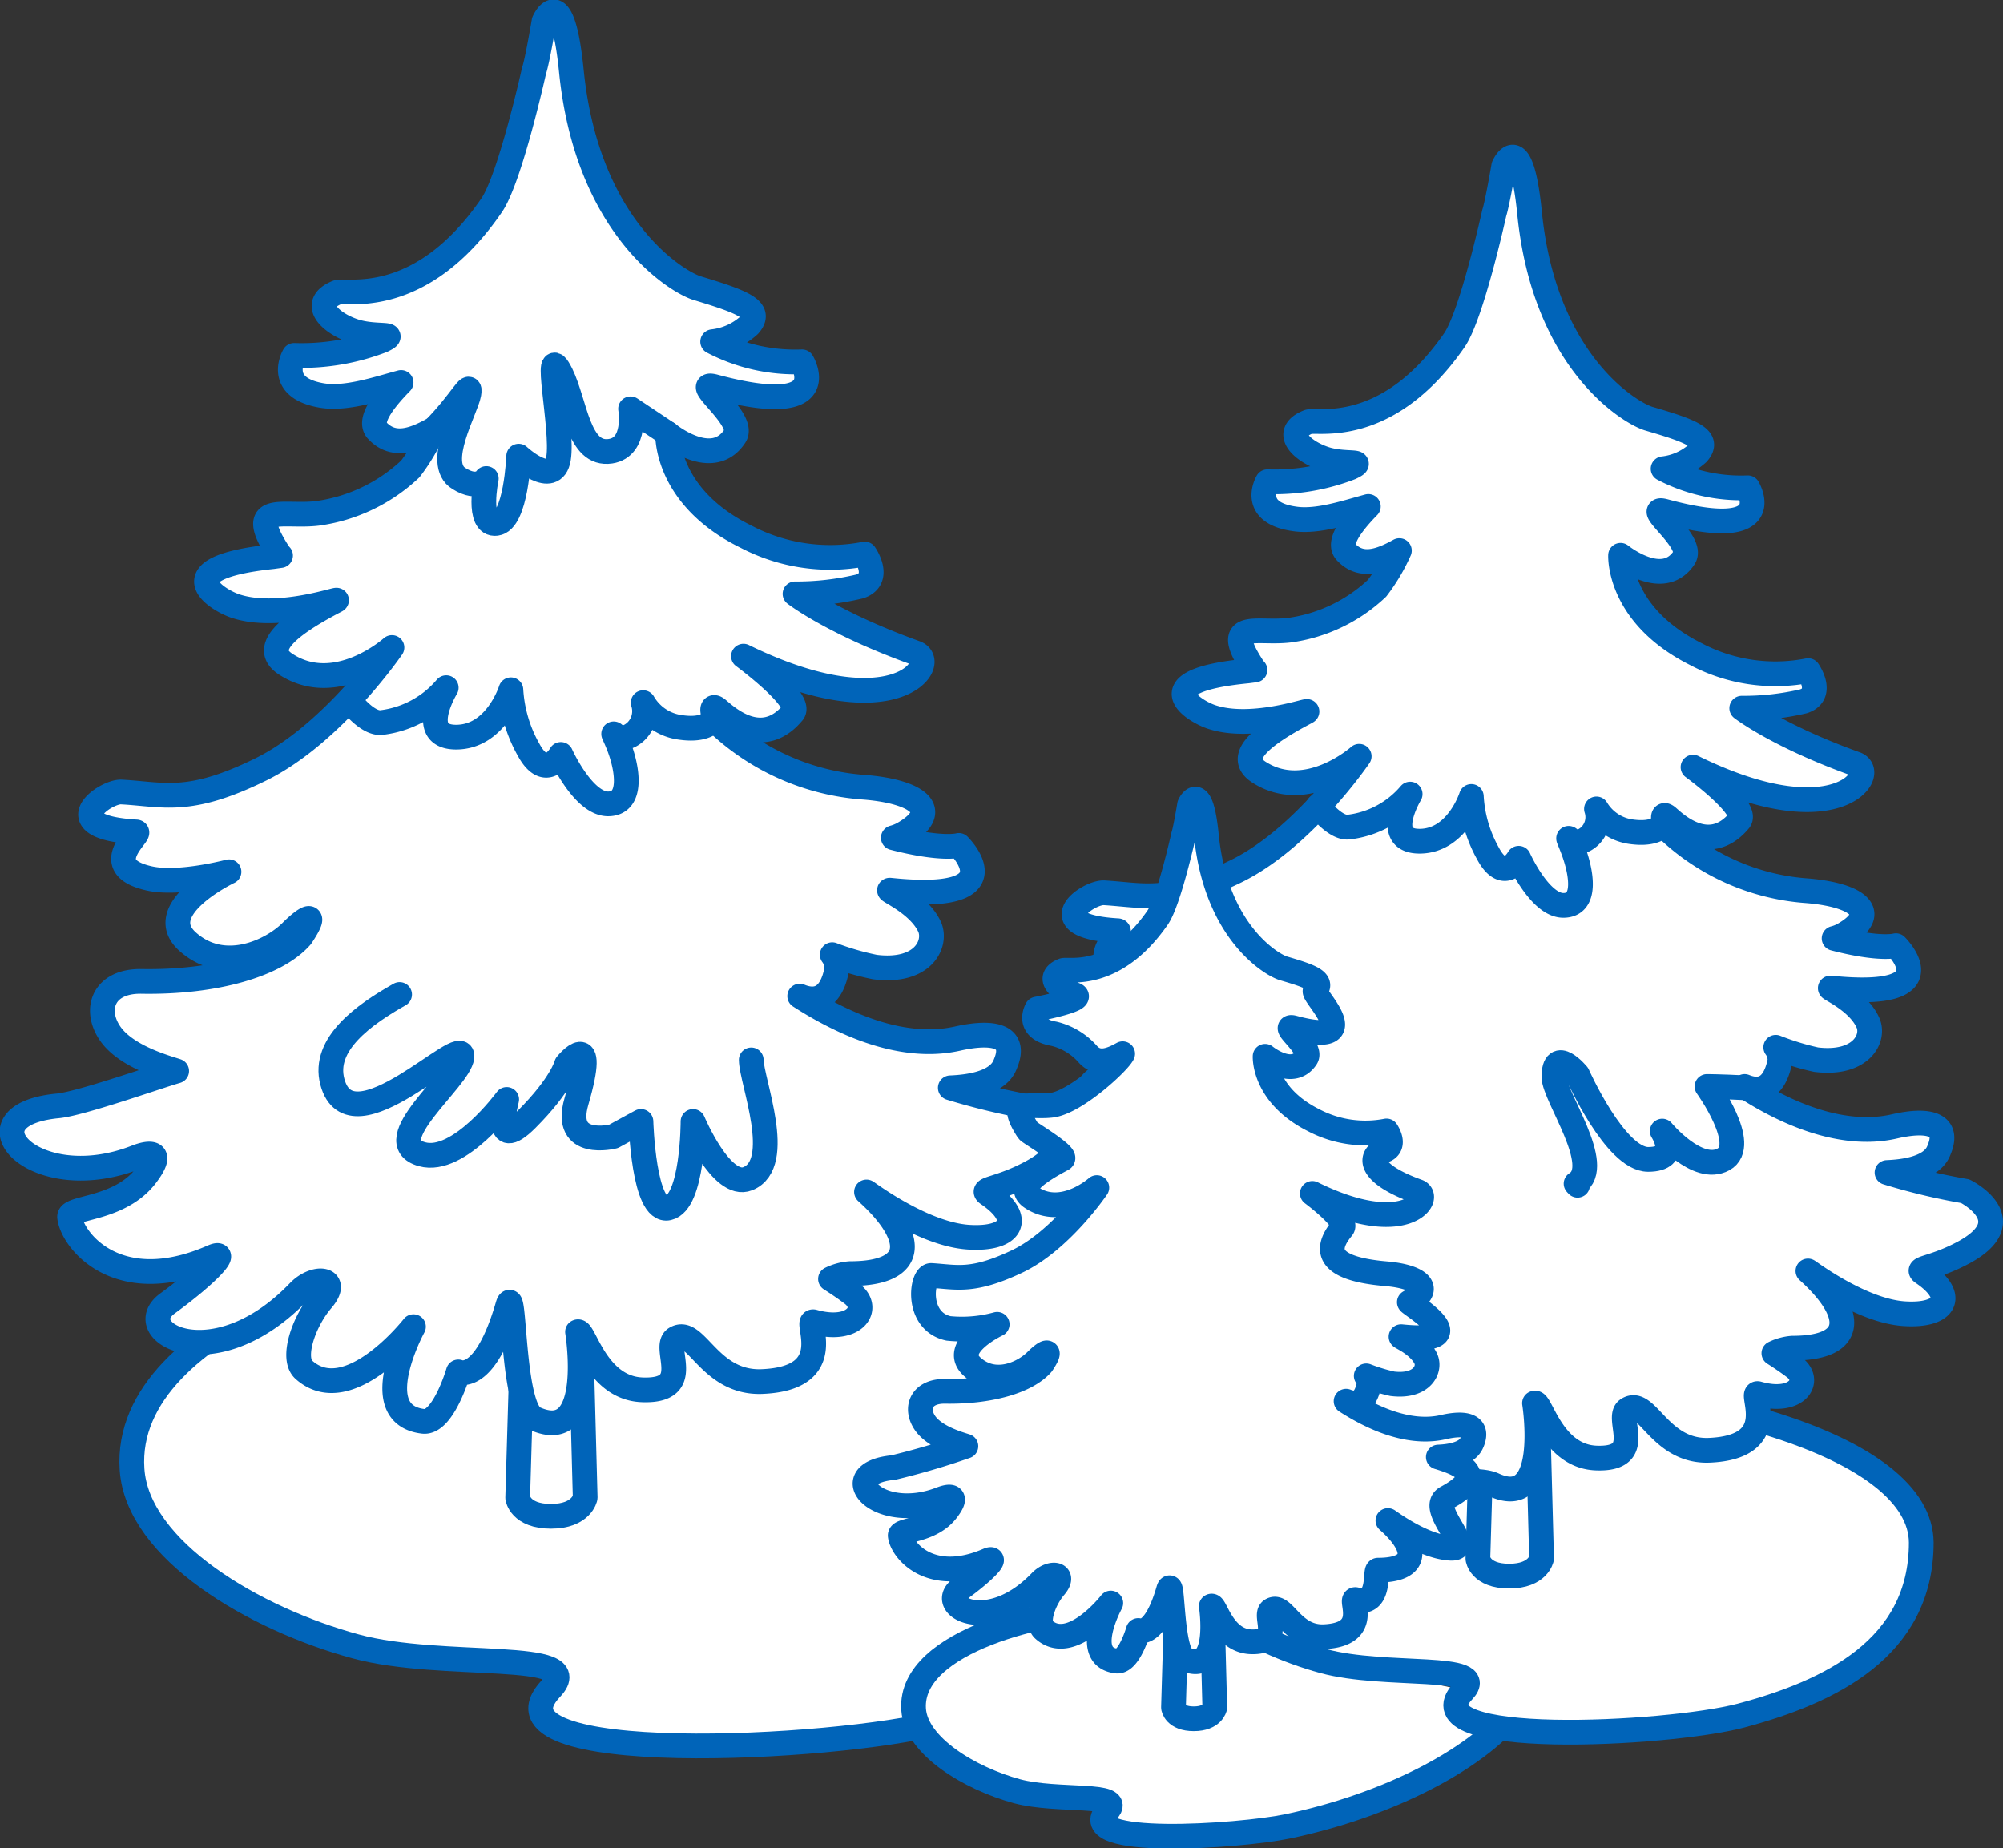
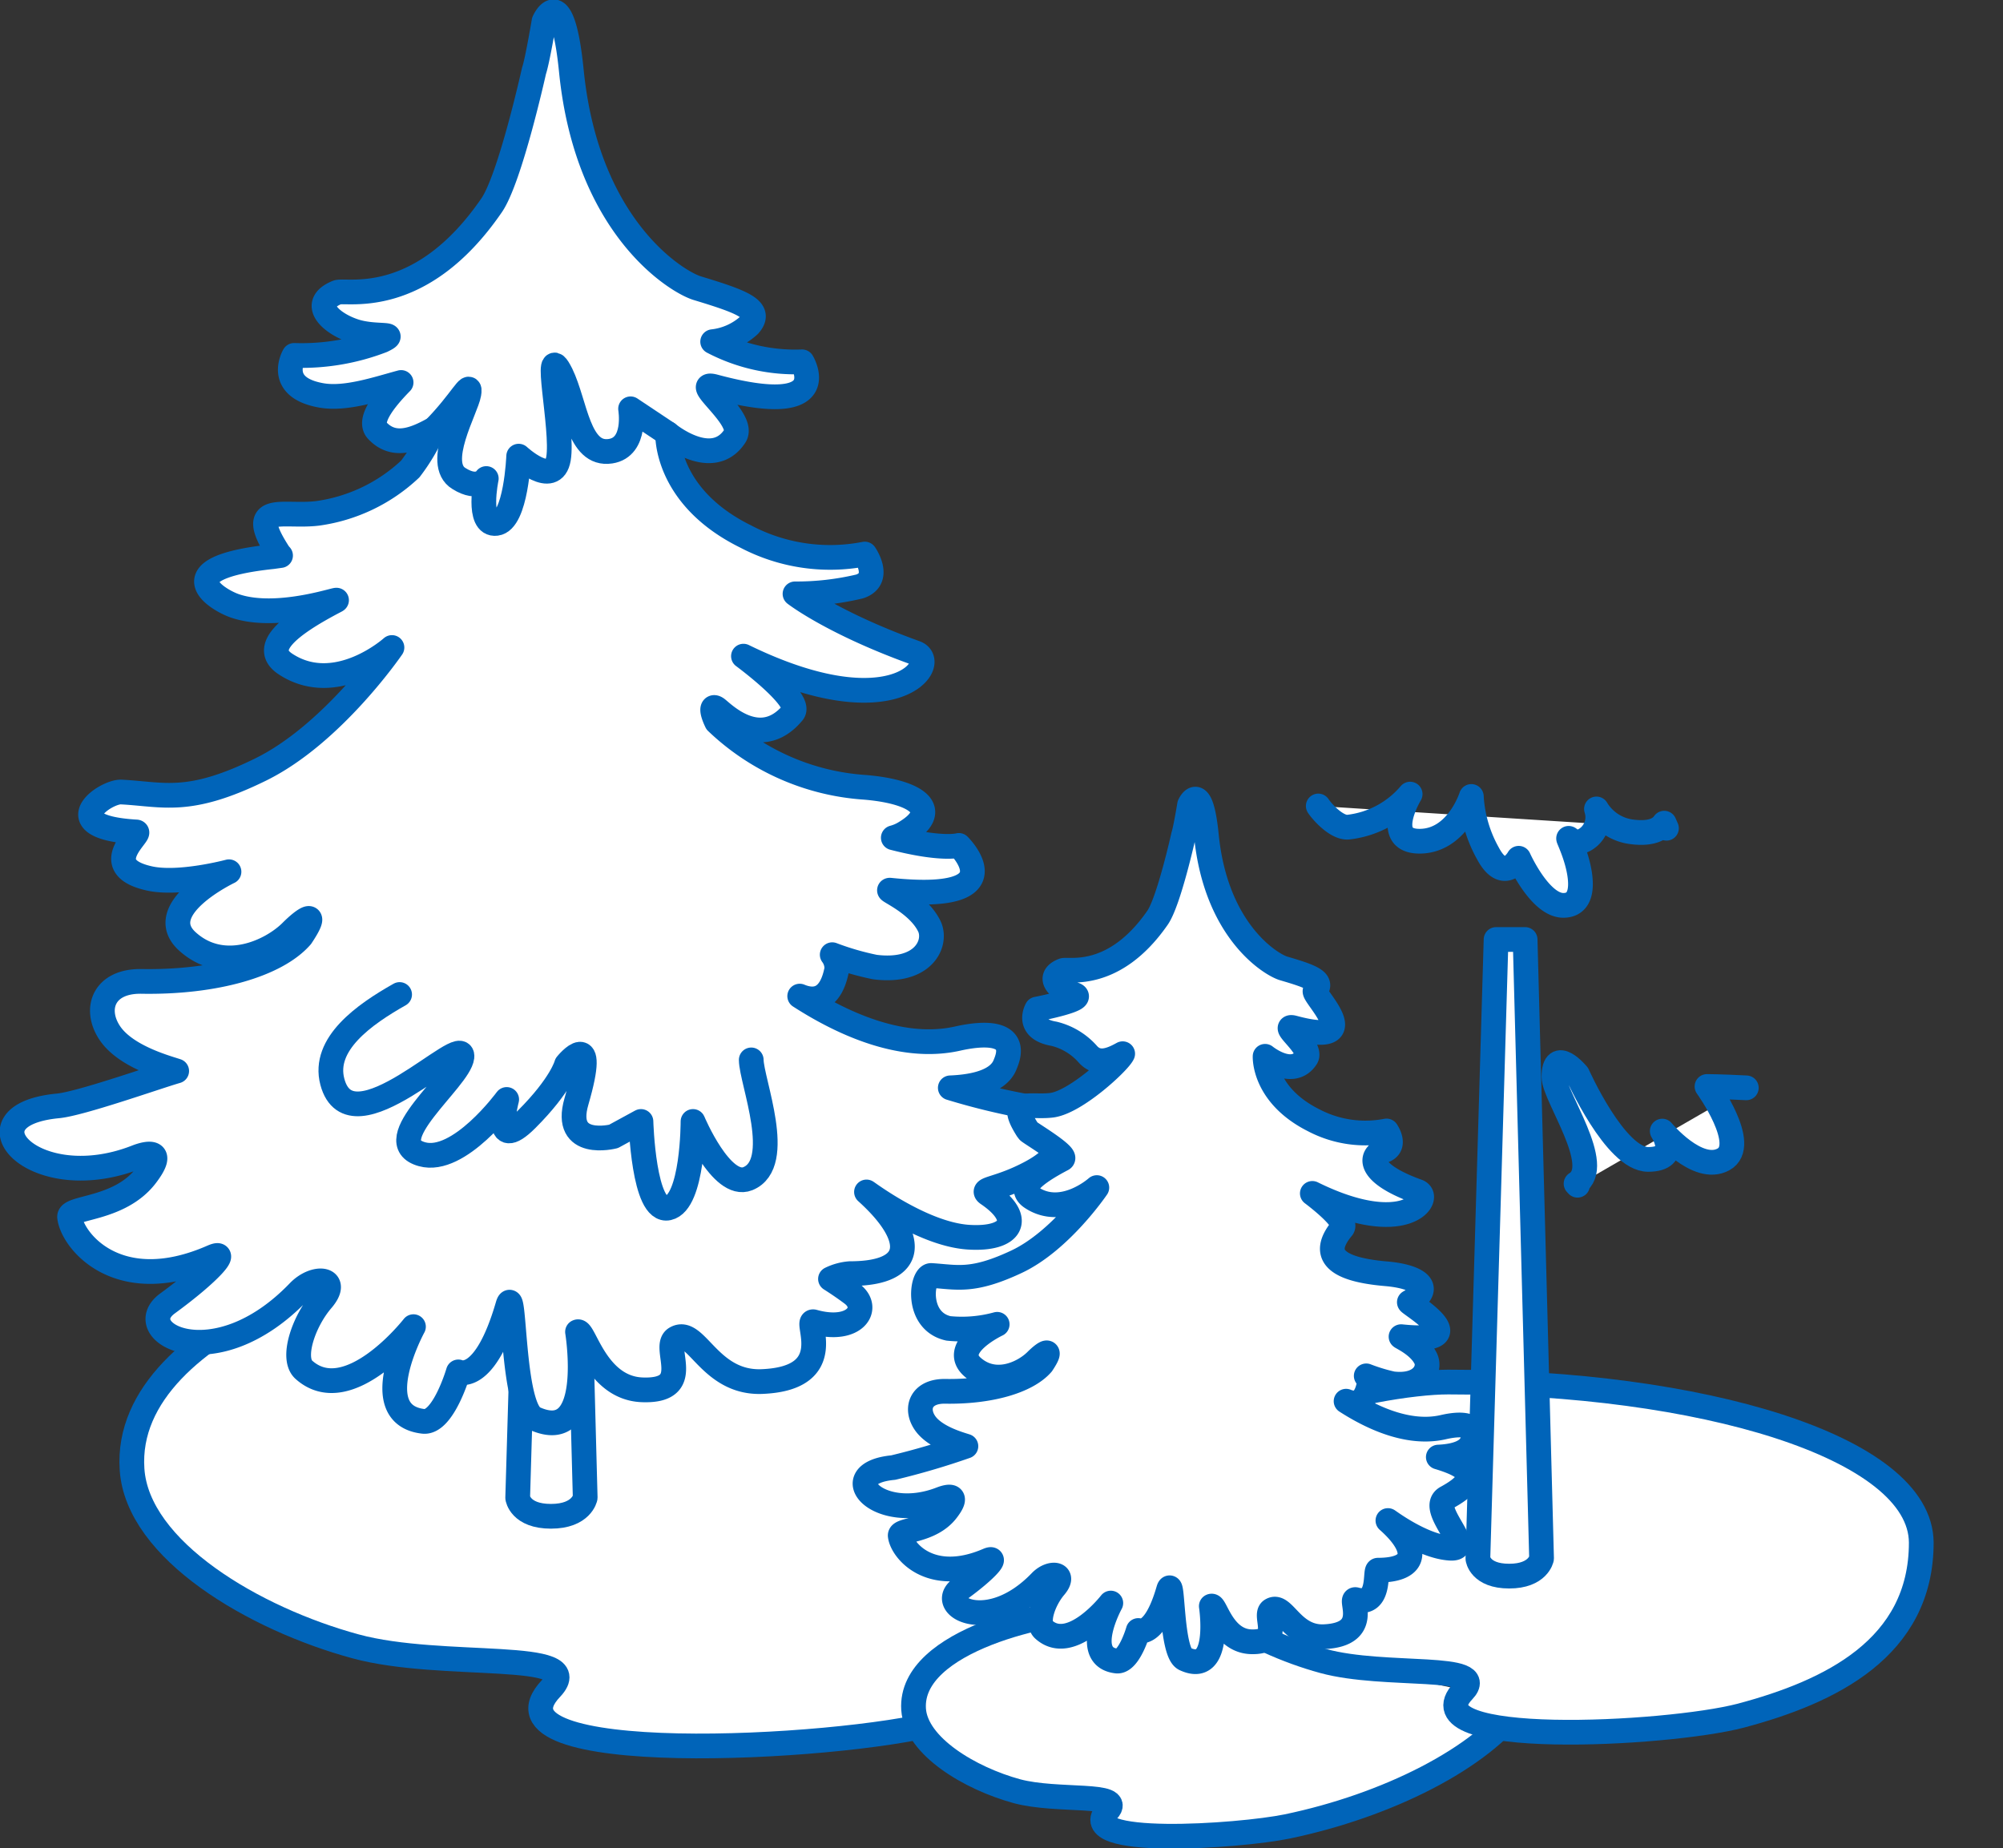
<svg xmlns="http://www.w3.org/2000/svg" viewBox="0 0 162 149.52">
  <rect x="0" y="0" width="162" height="149.52" fill="#333333" stroke="none" />
  <defs>
    <style>.cls-1{fill:#fff;stroke:#0064b9;stroke-linecap:round;stroke-linejoin:round;stroke-width:2px;}</style>
  </defs>
  <title>Fichier 4</title>
  <g id="Calque_2" data-name="Calque 2">
    <g id="Home">
      <path class="cls-1" d="M76,139.34c-8.4,2.23-37.6,3.71-31.42-2.77,3-3.19-8.79-1.47-15.83-3.39-8.17-2.22-17.64-7.77-18.07-14.32C9.86,106.7,33,100.48,40.9,100.59l34.18-8.28s18-3.07,23.51,3.07S85.3,140,85.3,140L76,139.34" />
      <path class="cls-1" d="M43.43,68.1l2.49.05,1.41,53s-.28,1.51-2.77,1.51-2.69-1.49-2.69-1.49Z" />
      <path class="cls-1" d="M83.56,89.6a55,55,0,0,1-6.7-1.6c3.87-.16,4.32-1.59,4.48-2,.87-2.13-.84-2.65-3.82-2-4.87,1.13-10-1.59-12.84-3.42,1.32.55,2.55.21,3-2.19a1.84,1.84,0,0,0-.37-1.16,22.09,22.09,0,0,0,3.45,1c3.88.49,5-1.85,4.44-3.22-.86-1.92-3.58-3-3.23-3,10.34,1.08,5.58-3.62,5.58-3.62s-1.35.4-5.3-.62a3.51,3.51,0,0,0,.8-.32c3.18-1.82,1.3-3.39-3.09-3.76a19.18,19.18,0,0,1-12-5.28c-.43-.89-.42-1.38,0-1.1s3.49,3.56,6.17.33c.84-1-4-4.56-4-4.56,12.29,6,16,.47,13.9-.27-6.71-2.42-9.73-4.77-9.73-4.77a22.11,22.11,0,0,0,5.23-.6c1.82-.61.41-2.62.41-2.62a14.64,14.64,0,0,1-9.61-1.41C53.74,40.17,54,35.07,54,35.07s3.62,3,5.44.2c.89-1.36-3.6-4.48-1.68-4,9.94,2.68,7.11-2,7.11-2a14.38,14.38,0,0,1-7.23-1.63,5.23,5.23,0,0,0,2.94-1.32c1.13-1.27-.47-1.88-4.16-3-1.54-.44-8.93-4.76-10.21-17.59-.74-7.39-2.21-4-2.21-4s-.54,3.22-.81,4c0,0-1.93,8.71-3.43,10.88C34,25,28,23.38,27.28,23.65c-2.28.92-.51,2.54,1.44,3.16,1.7.53,3.6.06,2.19.74a18.12,18.12,0,0,1-7.12,1.2S22.24,31.37,26.07,32c1.94.31,4.41-.53,6.37-1.06-1.5,1.53-2.65,3.11-1.94,3.88,1.3,1.4,2.94.81,4.58-.11a15.37,15.37,0,0,1-1.9,3.23,13.64,13.64,0,0,1-7.51,3.59c-2.83.34-5.77-.94-3.22,3.09a1.91,1.91,0,0,0,.24.32l-.64.09c-8.87.94-4.34,3.57-3,4,3.62,1.2,9-.88,8.06-.41-3.83,2-6,3.82-4,5.11,4.11,2.68,8.59-1.35,8.59-1.35s-4.78,7-10.62,9.87-7.84,2-11.27,1.82C8.54,64,4.32,66.9,11,67.3c.65,0-3.28,2.79,1.08,3.76,2.41.54,6.44-.54,6.44-.54s-6.28,3-3.36,5.64,6.79.81,8.4-.8c1.18-1.18,2.26-1.79.8.4-2,2.29-6.94,3.73-12.89,3.63-3.06-.06-3.88,2.19-2.62,4.13s4.53,2.82,5.44,3.12c-1.63.47-7.74,2.64-9.6,2.82-7.89.75-2,7.39,6.31,4.16,1-.4,2.41-.62.81,1.48-2.15,2.82-6.28,2.5-6.18,3.36.21,1.88,3.89,6.58,11.55,3.22,1.4-.61-.14,1.21-3.63,3.76-3.14,2.3,3.76,6.18,10.61-.94,1.36-1.41,3.39-1.09,1.88.67s-2.49,4.73-1.46,5.64c3.62,3.23,8.86-3.49,8.86-3.49s-3.89,7.12.8,7.66c1.61.18,2.83-4,2.83-4s2.13,1.07,4-5.37c.6-2.06.29,8.27,2.15,9.13,5,2.28,3.49-7,3.49-7,.54-.27,1.48,4.56,5.24,4.69,4.33.16,1.55-3.46,2.69-4.16,1.66-1,2.71,3.67,7,3.49,6.31-.26,3.35-5.06,4.17-4.83,3.36.94,4.65-1.13,3.09-2.28-.6-.45-1.18-.84-1.73-1.19a4.32,4.32,0,0,1,1.59-.43c5.47,0,5.31-3,1.35-6.58-.44-.38,4.29,3.36,8.19,3.63,3.55.24,4.56-1.48,1.61-3.49-.68-.46.87-.34,3.49-1.75C88.54,92.07,83.56,89.6,83.56,89.6Z" />
      <path class="cls-1" d="M54,35.07l-3-2s.53,3.1-1.62,3.43c-2.62.4-2.82-3.83-4-6.25-1.54-3.07.2,4.44-.21,6.85s-3.22-.2-3.22-.2-.2,5.24-1.81,5.44-.81-3.63-.81-3.63-.62,1-2.21,0c-2-1.2.6-5.64.8-6.85s-.6.61-2.81,2.85" />
-       <path class="cls-1" d="M58,58.53a4.49,4.49,0,0,1-.18-.43c-.32.47-1.05,1-2.8.74a4.08,4.08,0,0,1-3-2,2.27,2.27,0,0,1-.62,2.36c-1.61,1.41-2.22-1-1.41,1s1.21,4.83-.81,4.83-3.82-4-3.82-4-1.21,2.22-2.62-.4a11.17,11.17,0,0,1-1.42-4.83s-1.2,3.83-4.43,3.83-.8-4-.8-4a8.13,8.13,0,0,1-5.24,2.82c-1,.11-2.23-1.29-2.58-1.81" />
      <path class="cls-1" d="M32.32,80.45c-2.85,1.61-6.25,4-5.44,7.06,1.51,5.68,10.72-4.18,10.48-2-.21,1.81-6.86,6.85-3.23,7.86,3,.84,6.85-4.43,6.85-4.43s-1.21,4.43,1.61,1.61,3.23-4.44,3.23-4.44,2.61-3.22.8,3c-1.12,3.87,3,2.82,3,2.82l2.22-1.21s.2,7.45,2.21,7,2-7,2-7,2.3,5.48,4.43,4.63c3-1.21.29-7.9.28-9.61" />
      <path class="cls-1" d="M88.81,130.27c-3.65-.06-15.28,2.36-14.92,8,.2,3,4.58,5.6,8.36,6.63,3.26.88,8.73.09,7.33,1.57-2.86,3,10.6,2.09,14.53,1.28,8-1.67,15.74-5.48,18.92-10" />
      <path class="cls-1" d="M117.13,111.8c-5.65,0-23.61,3.65-23,12.33.3,4.68,7.07,8.65,12.9,10.24,5,1.37,13.48.14,11.31,2.42-4.41,4.63,16.45,3.57,22.45,2,7.21-1.92,14.6-5.45,14.6-14C155.35,117,137.39,111.8,117.13,111.8Z" />
      <path class="cls-1" d="M121,76l2.35,0,1.33,50.07s-.26,1.43-2.62,1.43-2.53-1.41-2.53-1.41Z" />
-       <path class="cls-1" d="M158.94,96.36a51.07,51.07,0,0,1-6.32-1.51c3.65-.15,4.08-1.5,4.23-1.88.82-2-.8-2.5-3.62-1.85-4.6,1.06-9.49-1.5-12.13-3.23,1.25.51,2.41.2,2.86-2.07a1.73,1.73,0,0,0-.34-1.1,21.29,21.29,0,0,0,3.26,1c3.66.45,4.77-1.75,4.19-3-.81-1.81-3.38-2.83-3-2.79,9.78,1,5.27-3.43,5.27-3.43s-1.27.38-5-.59a3.17,3.17,0,0,0,.76-.3c3-1.72,1.23-3.2-2.92-3.55a18.24,18.24,0,0,1-11.34-5c-.41-.84-.4-1.31,0-1s3.3,3.36,5.84.31c.79-1-3.75-4.31-3.75-4.31,11.62,5.71,15.1.45,13.15-.26-6.35-2.28-9.21-4.51-9.21-4.51a21.31,21.31,0,0,0,5-.56c1.71-.57.37-2.48.37-2.48a13.77,13.77,0,0,1-9.07-1.33c-6.35-3.18-6.1-8-6.1-8s3.43,2.79,5.14.19c.85-1.28-3.39-4.23-1.58-3.75,9.39,2.54,6.73-1.9,6.73-1.9a13.61,13.61,0,0,1-6.85-1.54,5,5,0,0,0,2.79-1.25c1.06-1.2-.45-1.78-3.94-2.8-1.45-.42-8.44-4.5-9.65-16.63-.7-7-2.09-3.8-2.09-3.8s-.51,3-.77,3.8c0,0-1.81,8.24-3.23,10.29-5.46,7.87-11.17,6.34-11.81,6.6-2.16.86-.48,2.4,1.37,3,1.6.51,3.4.06,2.06.7a17.08,17.08,0,0,1-6.73,1.14s-1.46,2.48,2.16,3c1.84.29,4.16-.5,6-1-1.41,1.44-2.49,2.94-1.82,3.67,1.22,1.32,2.78.76,4.33-.1a15.16,15.16,0,0,1-1.81,3.05,12.85,12.85,0,0,1-7.1,3.39c-2.67.32-5.45-.89-3,2.92a1.7,1.7,0,0,0,.23.3l-.61.08C92.42,55.1,96.71,57.59,98,58c3.43,1.14,8.47-.83,7.61-.38-3.61,1.9-5.66,3.61-3.81,4.83,3.89,2.53,8.13-1.27,8.13-1.27s-4.52,6.66-10,9.32-7.42,1.91-10.65,1.72C88,72.17,84,74.91,90.39,75.29c.62,0-3.1,2.64,1,3.55,2.28.51,6.09-.51,6.09-.51s-5.94,2.82-3.17,5.33,6.41.77,7.93-.76c1.12-1.11,2.14-1.69.76.38-1.88,2.17-6.56,3.53-12.19,3.43-2.89,0-3.66,2.07-2.47,3.9s4.28,2.67,5.14,3c-1.54.44-.84,6-2.35,8-2,2.67-5.93,2.36-5.84,3.18.2,1.78,3.68,6.22,10.92,3,1.32-.58-.13,1.15-3.43,3.56-3,2.17,3.56,5.84,10-.89,1.29-1.34,3.2-1,1.78.64s-2.35,4.47-1.39,5.33c3.43,3,4.7,3.42,9.13,3.93,1.53.18,6.74-1.06,8.51-.25,4.69,2.16,3.3-6.6,3.3-6.6.51-.26,1.4,4.31,5,4.44,4.09.15,1.47-3.28,2.54-3.94,1.57-1,2.56,3.48,6.6,3.31,6-.26,3.16-4.79,3.94-4.58,3.17.9,4.39-1.06,2.91-2.15-.56-.42-1.11-.79-1.63-1.12a4.13,4.13,0,0,1,1.51-.41c5.17,0,5-2.85,1.27-6.22-.41-.36,4.06,3.18,7.74,3.43,3.36.23,4.32-1.4,1.53-3.3-.64-.43.82-.32,3.3-1.65C163.65,98.7,158.94,96.36,158.94,96.36Z" />
      <path class="cls-1" d="M134.78,67l-.18-.41c-.29.44-1,.92-2.63.7a3.88,3.88,0,0,1-2.85-1.85,2.13,2.13,0,0,1-.58,2.23c-1.52,1.33-2.1-1-1.34,1s1.15,4.57-.76,4.57-3.61-3.81-3.61-3.81-1.15,2.1-2.48-.38A10.62,10.62,0,0,1,119,64.43s-1.14,3.62-4.19,3.62-.76-3.81-.76-3.81a7.68,7.68,0,0,1-5,2.67c-.91.1-2.1-1.21-2.43-1.71" />
      <path class="cls-1" d="M141.24,88c-2.2-.11-3.18-.11-3.18-.11s3.43,4.75,1.33,5.9-4.95-2.29-4.95-2.29,1.52,2.29-1.14,2.29-5.71-6.86-5.71-6.86-1.91-2.31-1.91.19c0,1.56,4.09,7.22,1.79,8.63l.12.13" />
-       <path class="cls-1" d="M95.86,105.69l1.53,0,.86,32.43s-.17.92-1.7.92-1.64-.91-1.64-.91Z" />
      <path class="cls-1" d="M116.33,117.87c2.36-.1,2.64-1,2.74-1.22.53-1.31-.52-1.62-2.34-1.2-3,.69-6.15-1-7.86-2.1.81.34,1.56.14,1.85-1.33a1.12,1.12,0,0,0-.22-.72,14.72,14.72,0,0,0,2.11.64c2.37.29,3.09-1.14,2.72-2-.53-1.17-2.19-1.83-2-1.81,6.33.66.53-2.71.66-2.79,1.95-1.11.79-2.07-1.89-2.3-4.45-.38-5.18-1.73-3.54-3.7.52-.62-2.42-2.8-2.42-2.8,7.52,3.71,9.78.3,8.51-.16-4.11-1.48-3.87-2.92-2.76-3.29s.25-1.6.25-1.6a9,9,0,0,1-5.88-.86c-4.11-2.06-3.94-5.18-3.94-5.18s2.21,1.8,3.32.12c.55-.83-2.19-2.74-1-2.42,6.08,1.64,1.43-2.71,1.73-3,.69-.77-.29-1.15-2.55-1.81-.94-.27-5.47-2.91-6.25-10.76-.45-4.52-1.36-2.47-1.36-2.47s-.33,2-.49,2.47c0,0-1.18,5.33-2.1,6.66-3.53,5.09-7.23,4.1-7.64,4.27-1.4.56-.31,1.55.88,1.93s-3,1.19-3,1.19-.94,1.61,1.4,2A5.32,5.32,0,0,1,88,85.3c.79.86,1.8.5,2.8-.06-.27.64-3.8,3.94-5.76,4.17-1.73.21-3.53-.57-2,1.89a1,1,0,0,0,.15.2c-.14,0,3.28,2,2.72,2.27-2.34,1.23-3.66,2.34-2.46,3.12,2.51,1.65,5.26-.82,5.26-.82s-2.92,4.32-6.5,6-4.8,1.24-6.9,1.11c-.79,0-1.27,3.69,1.4,4.28a10.75,10.75,0,0,0,3.94-.33s-3.84,1.82-2,3.45,4.15.49,5.14-.49c.72-.72,1.38-1.1.49.24-1.22,1.41-4.25,2.29-7.89,2.22-1.87,0-2.38,1.35-1.6,2.53s2.77,1.73,3.33,1.91a59.84,59.84,0,0,1-5.88,1.73c-4.83.46-1.23,4.52,3.86,2.55.64-.25,1.48-.39.49.9-1.31,1.73-3.84,1.53-3.78,2.06.13,1.15,2.39,4,7.07,2,.86-.38-.08.74-2.22,2.3-1.92,1.41,2.31,3.78,6.5-.57.83-.87,2.07-.67,1.15.41s-1.53,2.89-.9,3.45c2.22,2,5.43-2.14,5.43-2.14s-2.39,4.36.48,4.69c1,.11,1.74-2.47,1.74-2.47s1.31.66,2.45-3.29c.37-1.26.18,5.07,1.32,5.59,3,1.4,2.14-4.27,2.14-4.27.33-.17.9,2.79,3.2,2.88,2.65.09,1-2.13,1.65-2.55,1-.63,1.66,2.25,4.27,2.14,3.86-.17,2-3.11,2.55-3,2.06.58,1.53-2.38,1.81-2.38,3.35,0,3.25-1.85.82-4-.26-.23,2.63,2.06,5,2.22,2.17.15-1.87-3.23-.27-4.09C120.09,119.47,118.63,118.56,116.33,117.87Z" />
    </g>
  </g>
</svg>